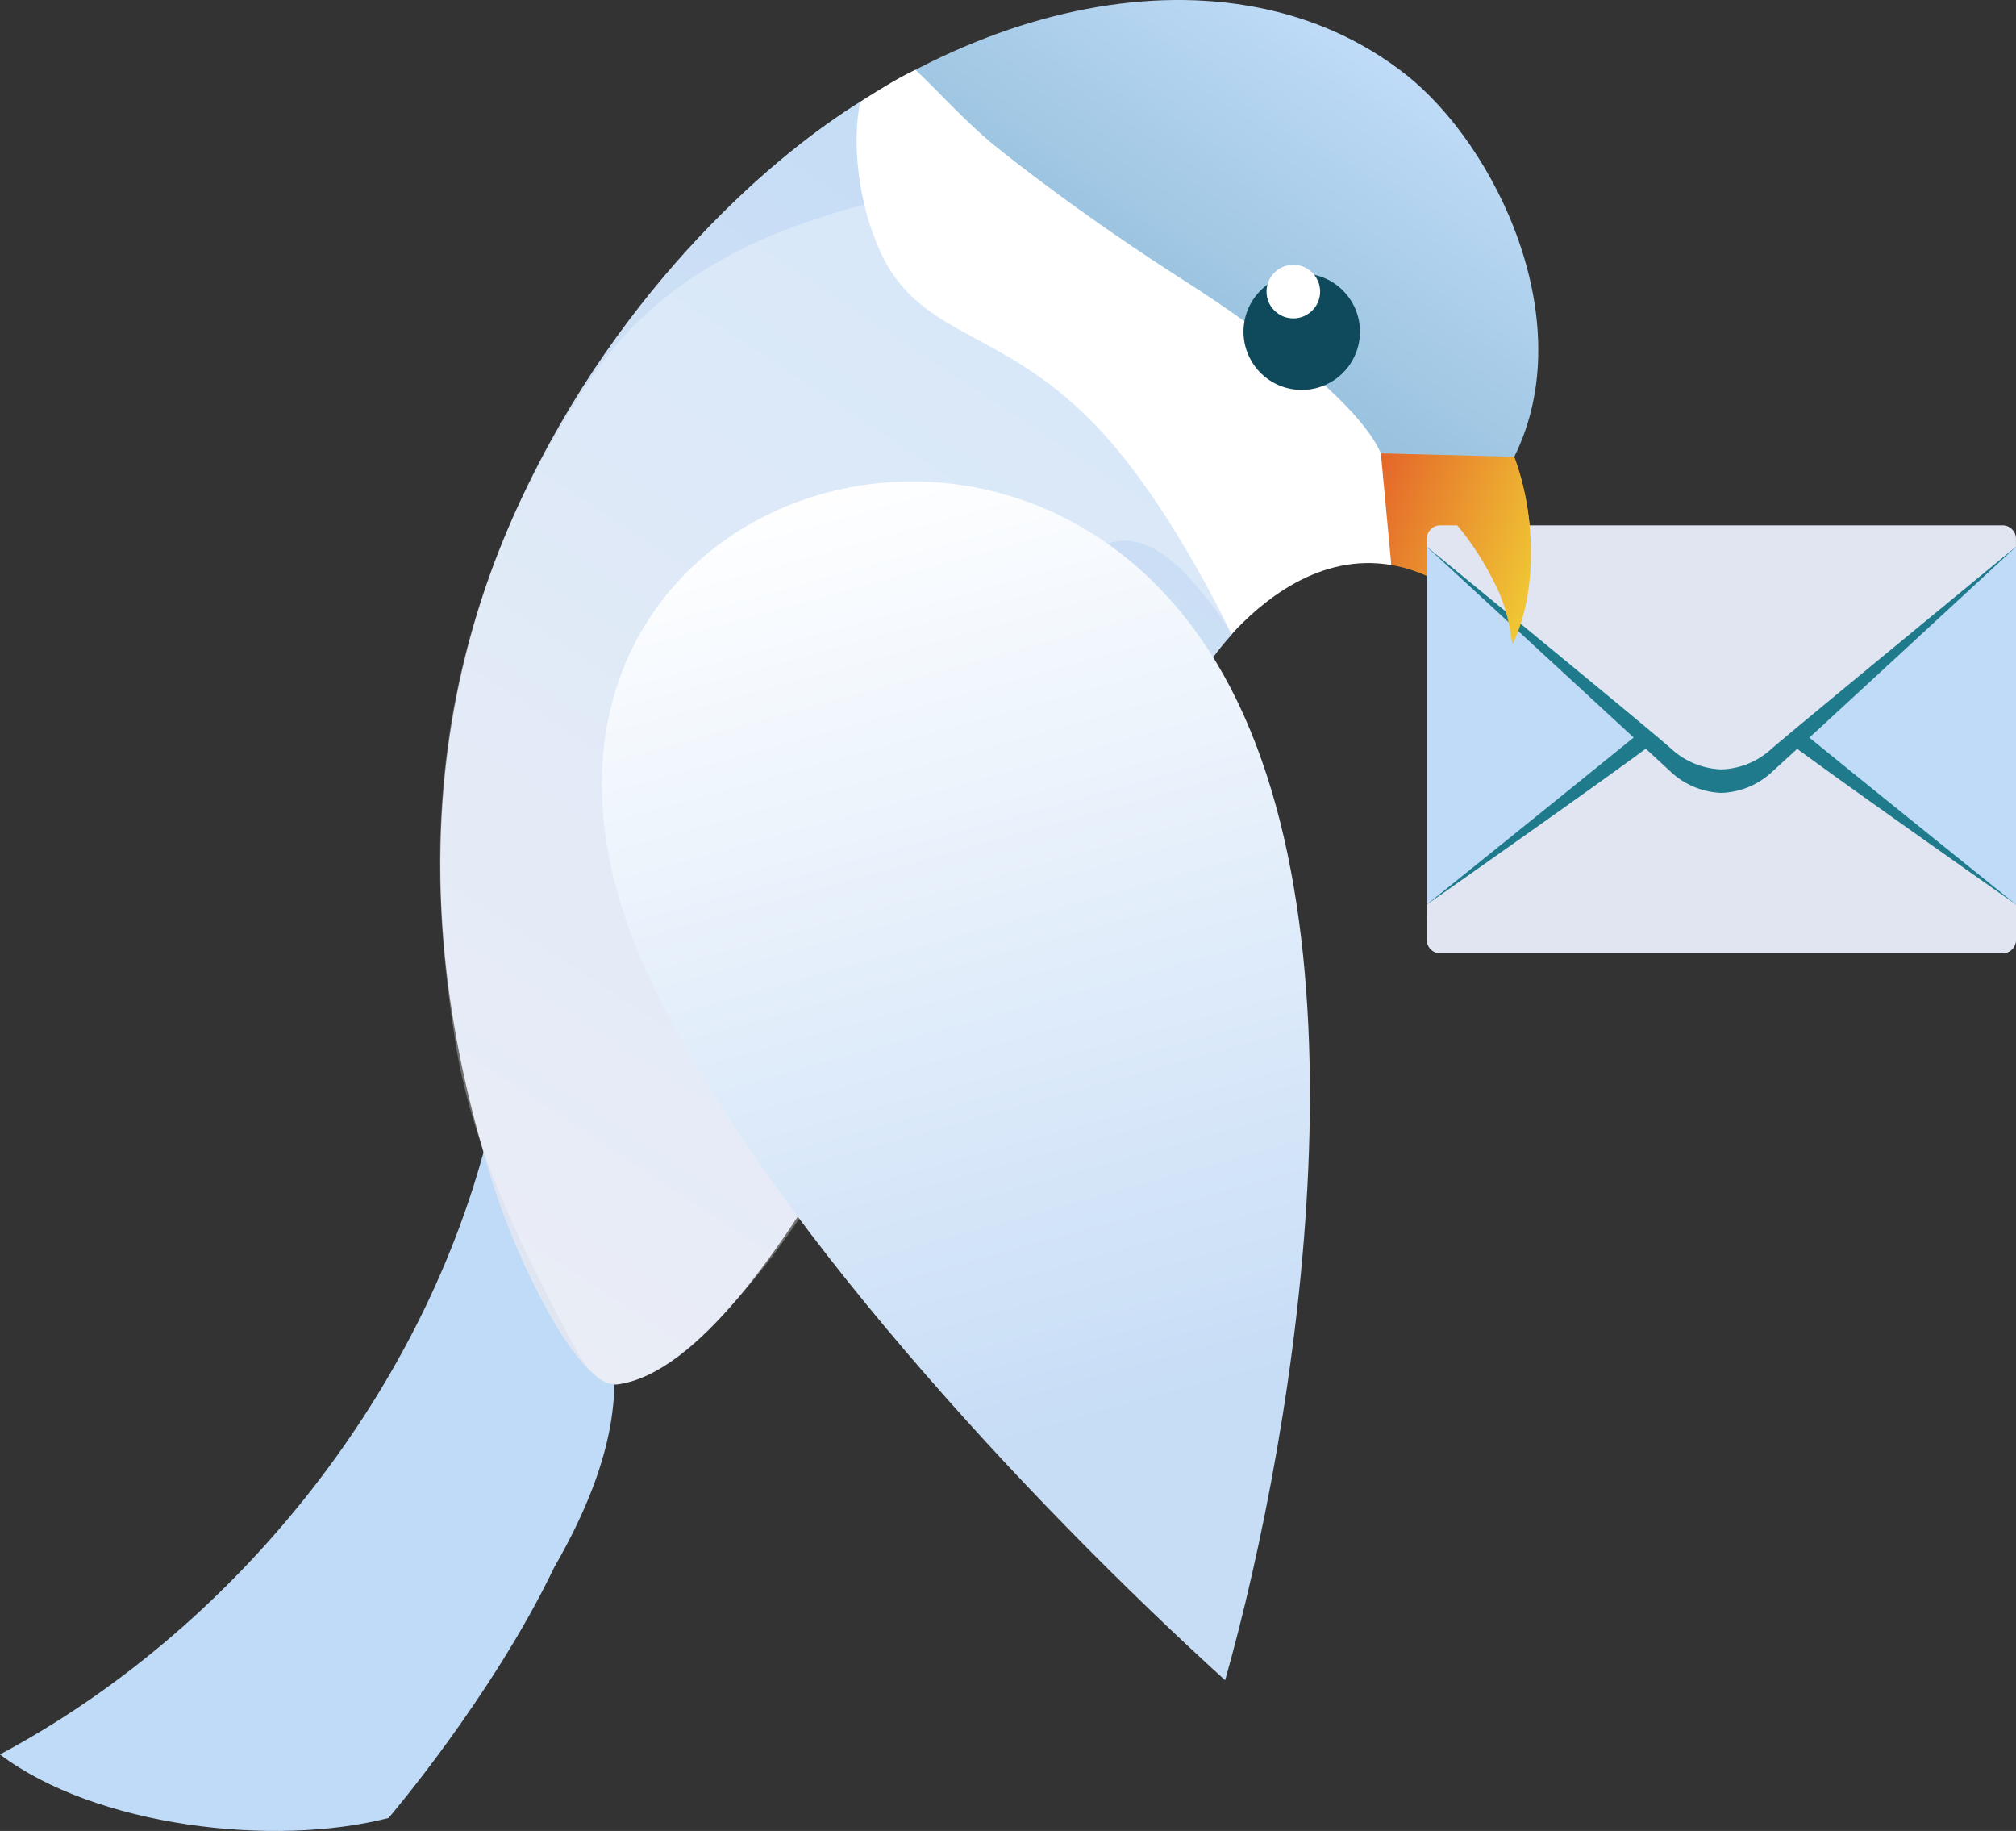
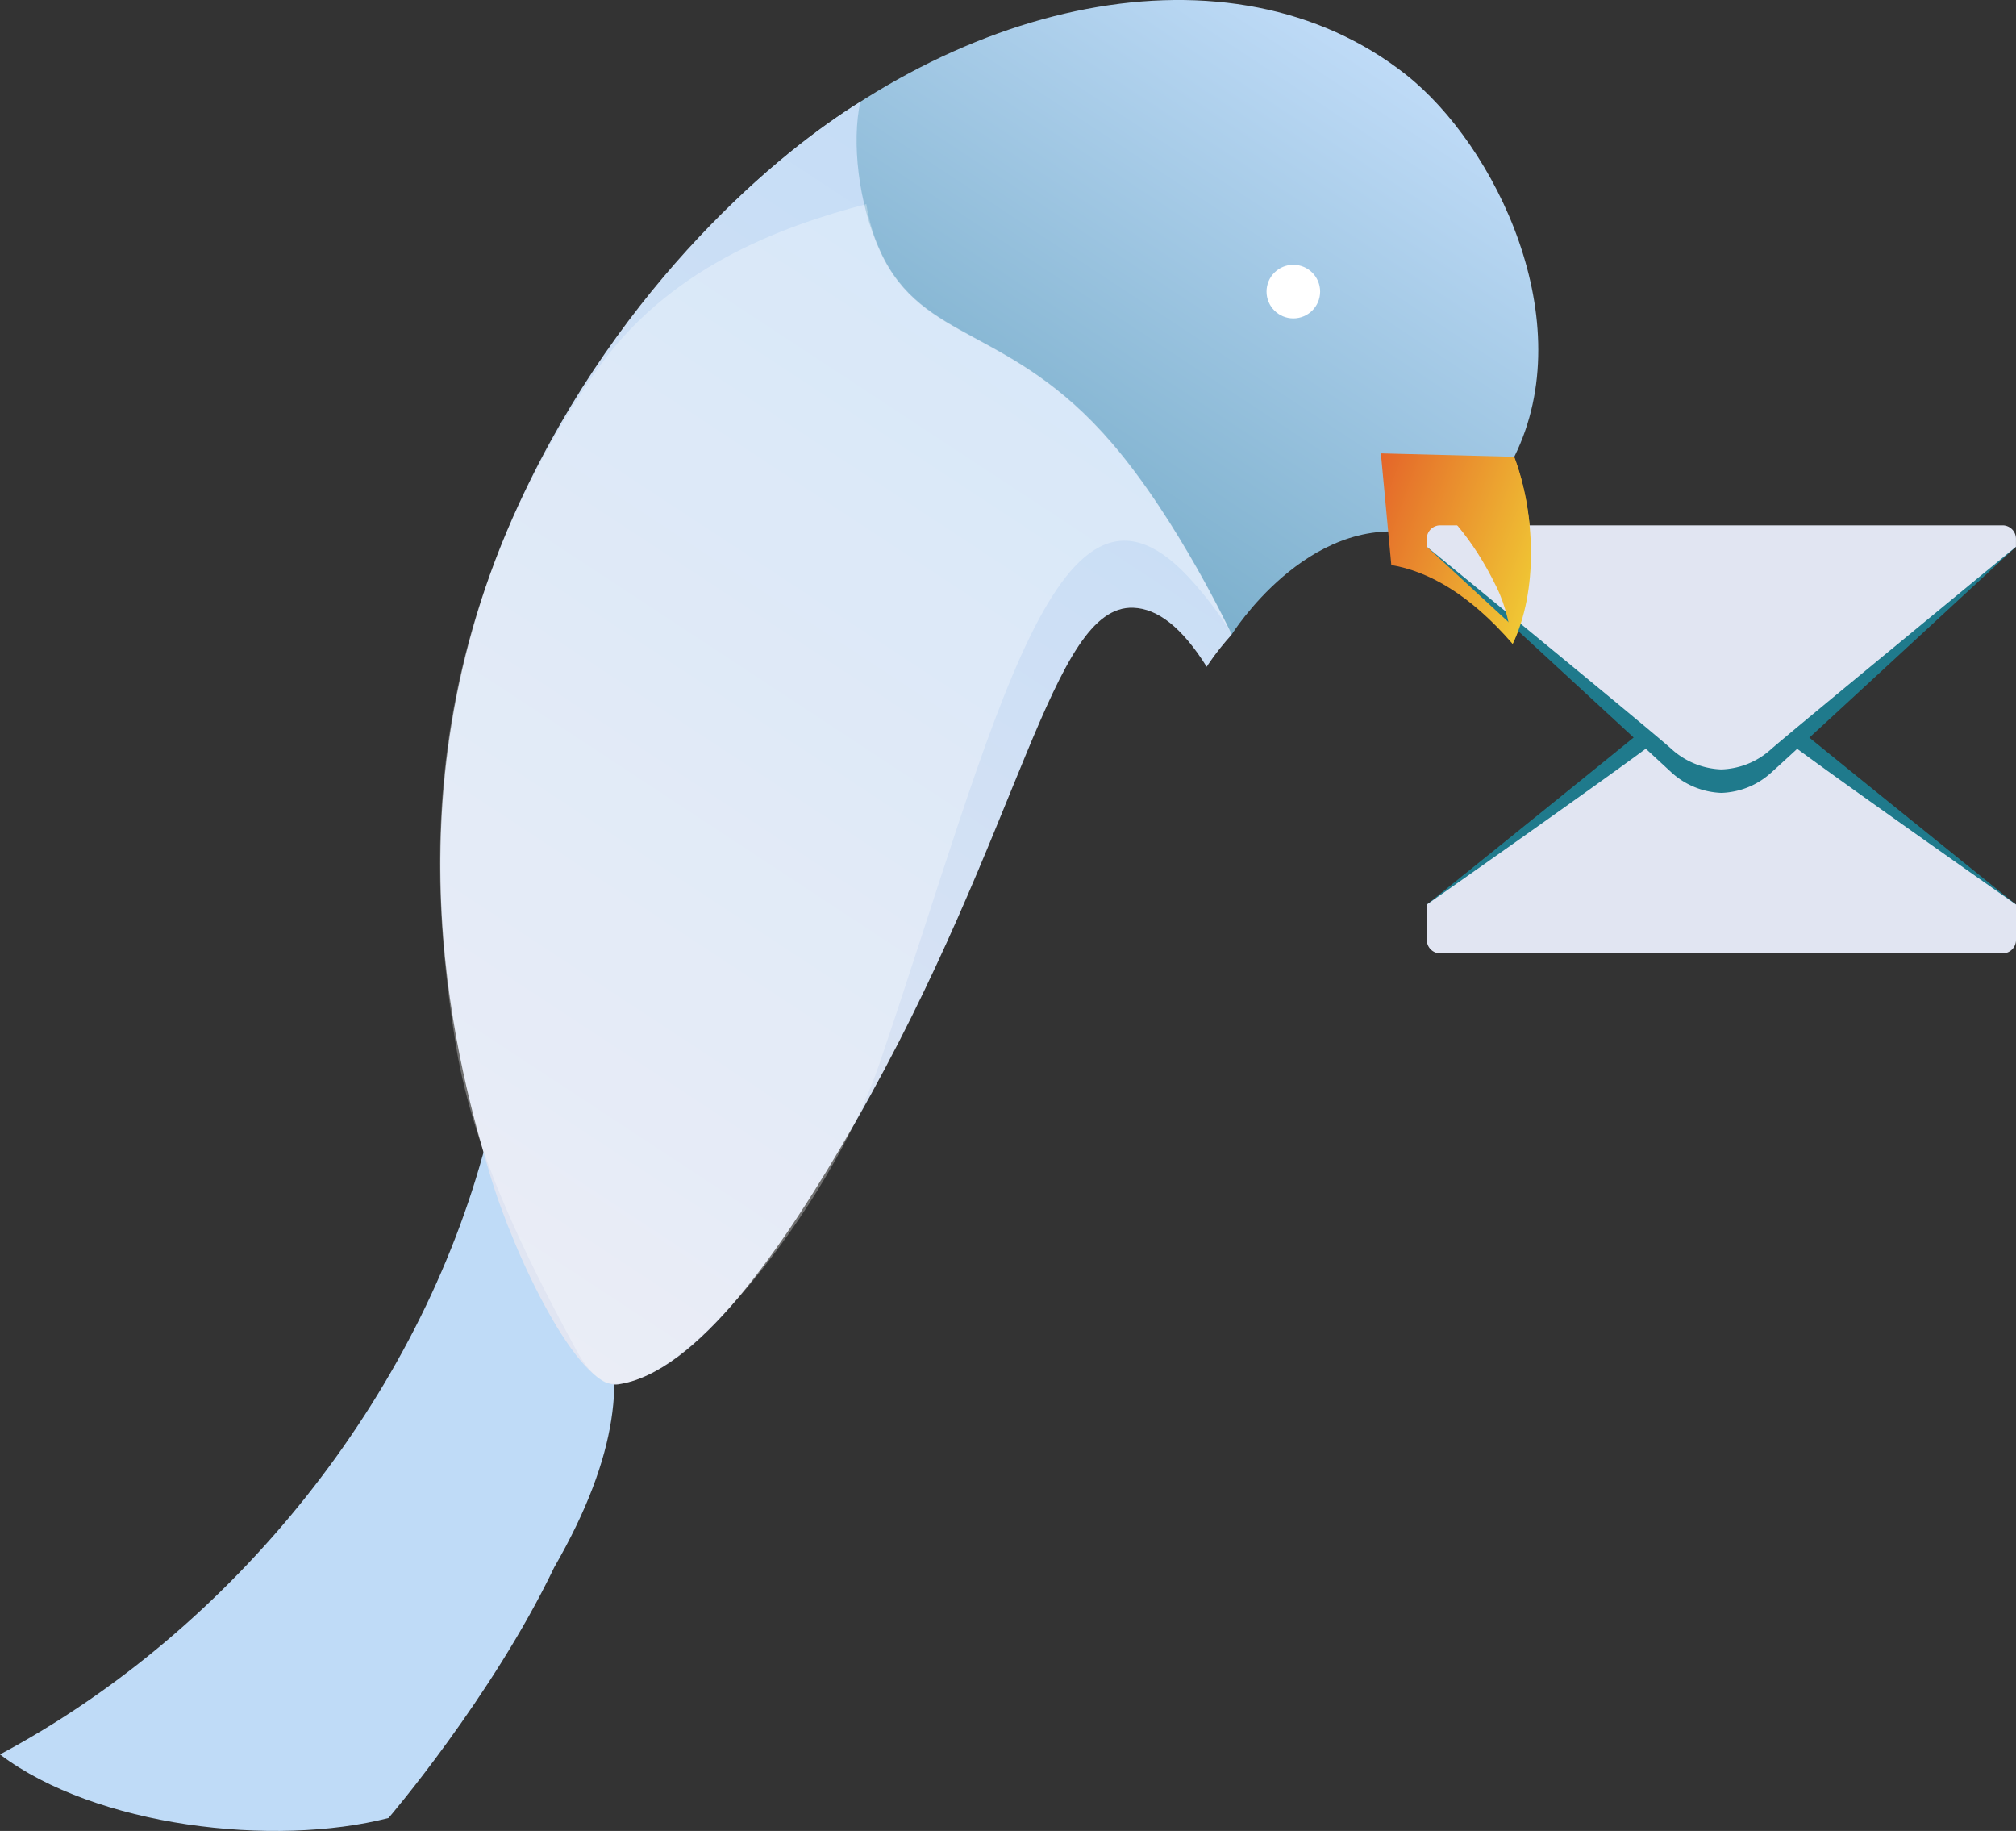
<svg xmlns="http://www.w3.org/2000/svg" xmlns:xlink="http://www.w3.org/1999/xlink" id="Calque_2" data-name="Calque 2" viewBox="0 0 473.24 429.69">
  <rect x="0" y="0" width="473.24" height="429.69" fill="#333333" stroke="none" />
  <defs>
    <linearGradient id="linear-gradient-3" x1="312.91" y1="23.74" x2="84.7" y2="336.55" gradientTransform="matrix(0 1 1 0 -96.18 79.6)" xlink:href="#linear-gradient" />
    <linearGradient id="linear-gradient-5" x1="673.35" y1="-563.87" x2="151.15" y2="340.6" gradientTransform="matrix(0 1 1 0 -2.21 64.56)" xlink:href="#linear-gradient" />
    <linearGradient id="linear-gradient" x1="188" y1="200.33" x2="229.13" y2="46.85" gradientTransform="matrix(0 1 1 0 -28.46 145.89)" gradientUnits="userSpaceOnUse">
      <stop offset="0" stop-color="#fff" />
      <stop offset="1" />
    </linearGradient>
    <linearGradient id="linear-gradient-2" x1="188" y1="200.33" x2="229.13" y2="46.85" gradientTransform="matrix(0 1 1 0 -28.46 145.89)" gradientUnits="userSpaceOnUse">
      <stop offset="0" stop-color="#fff" />
      <stop offset="1" stop-color="#fff" />
    </linearGradient>
    <linearGradient id="Dégradé_sans_nom_289" data-name="Dégradé sans nom 289" x1="180.98" y1="173.06" x2="84.29" y2="515.23" gradientTransform="scale(1 -1) rotate(-49.11 -370.949 9.31)" gradientUnits="userSpaceOnUse">
      <stop offset="0" stop-color="#0d6886" />
      <stop offset="1" stop-color="#bfdbf7" />
    </linearGradient>
    <linearGradient id="Dégradé_sans_nom_121" data-name="Dégradé sans nom 121" x1="165.98" y1="164.22" x2="70.58" y2="501.84" gradientTransform="scale(1 -1) rotate(-49.11 -370.949 9.31)" gradientUnits="userSpaceOnUse">
      <stop offset="0" stop-color="#e1e5f2" />
      <stop offset="1" stop-color="#bfdbf7" />
    </linearGradient>
    <linearGradient id="linear-gradient-11" x1="92.98" y1="452.59" x2="224.52" y2="452.59" gradientTransform="matrix(0 1 1 0 -115.57 -67.54)" xlink:href="#linear-gradient" />
    <linearGradient id="linear-gradient-12" x1="92.98" y1="452.59" x2="224.52" y2="452.59" gradientTransform="matrix(0 1 1 0 -115.57 -67.54)" xlink:href="#linear-gradient-2" />
    <linearGradient id="linear-gradient-4" x1="312.91" y1="23.74" x2="84.7" y2="336.55" gradientTransform="matrix(0 1 1 0 -96.18 79.6)" xlink:href="#linear-gradient-2" />
    <linearGradient id="Dégradé_sans_nom_286" data-name="Dégradé sans nom 286" x1="281.26" y1="110.65" x2="186.16" y2="394.25" gradientTransform="scale(1 -1) rotate(-3.09 -9174.763 -74.748)" gradientUnits="userSpaceOnUse">
      <stop offset=".23" stop-color="#c7ddf6" />
      <stop offset="1" stop-color="#fff" />
    </linearGradient>
    <linearGradient id="linear-gradient-10" x1="147.62" y1="432" x2="215.26" y2="471.06" xlink:href="#linear-gradient-7" />
    <linearGradient id="linear-gradient-6" x1="673.35" y1="-563.87" x2="151.15" y2="340.6" gradientTransform="matrix(0 1 1 0 -2.21 64.56)" xlink:href="#linear-gradient-2" />
    <linearGradient id="linear-gradient-7" x1="147.5" y1="432.1" x2="215.14" y2="471.16" gradientTransform="scale(1 -1) rotate(-49.11 -370.949 9.31)" gradientUnits="userSpaceOnUse">
      <stop offset="0" stop-color="#db1921" />
      <stop offset="1" stop-color="#f0c634" />
    </linearGradient>
    <linearGradient id="linear-gradient-9" x1="92.86" y1="452.69" x2="224.4" y2="452.69" gradientTransform="matrix(0 1 1 0 -115.67 -67.58)" xlink:href="#linear-gradient-2" />
    <linearGradient id="linear-gradient-8" x1="92.86" y1="452.69" x2="224.4" y2="452.69" gradientTransform="matrix(0 1 1 0 -115.67 -67.58)" xlink:href="#linear-gradient" />
    <mask id="mask-12" x="311.39" y="103.65" width="51.28" height="54.93" maskUnits="userSpaceOnUse">
      <g style="mask:url(#mask-13)" id="id8-2" data-name="id8">
        <path transform="rotate(-40.89 337.028 131.125)" style="fill:url(#linear-gradient-12)" d="M327.22 103.27h19.6v55.69h-19.6z" />
      </g>
    </mask>
    <mask id="mask-3" x="42.29" y="123.9" width="214.16" height="213.56" maskUnits="userSpaceOnUse">
      <g style="mask:url(#mask-4)" id="id10">
        <path transform="rotate(-40.89 149.377 230.692)" style="fill:url(#linear-gradient-4)" d="M72.08 156.36h154.58V305H72.08z" />
      </g>
    </mask>
    <mask id="mask-1" x="4.84" y="267.13" width="178.96" height="175.08" maskUnits="userSpaceOnUse">
      <g style="filter:url(#luminosity-noclip)">
        <g style="mask:url(#mask-2)">
          <path transform="rotate(-40.89 94.325 354.683)" style="fill:url(#linear-gradient);mix-blend-mode:multiply" d="M22 301.5h144.63v106.35H22z" />
        </g>
      </g>
    </mask>
    <mask id="mask-14" x="311.39" y="-8450.14" width="51.28" height="32766" maskUnits="userSpaceOnUse" />
    <mask id="mask-13" x="311.39" y="103.65" width="51.28" height="54.93" maskUnits="userSpaceOnUse">
      <g style="filter:url(#luminosity-noclip-9)">
        <g style="mask:url(#mask-14)">
          <path transform="rotate(-40.89 337.028 131.125)" style="fill:url(#linear-gradient-11);mix-blend-mode:multiply" d="M327.22 103.27h19.6v55.69h-19.6z" />
        </g>
      </g>
    </mask>
    <mask id="mask-8" x="129.38" y="-8450.14" width="183.68" height="32766" maskUnits="userSpaceOnUse" />
    <mask id="mask-9" x="311.39" y="103.5" width="51.28" height="54.93" maskUnits="userSpaceOnUse">
      <g style="mask:url(#mask-10)" id="id8">
-         <path transform="rotate(-40.89 337.029 130.957)" style="fill:url(#linear-gradient-9)" d="M327.22 103.12h19.6v55.69h-19.6z" />
-       </g>
+         </g>
    </mask>
    <mask id="mask-7" x="129.38" y="170.79" width="183.68" height="225.14" maskUnits="userSpaceOnUse">
      <g style="filter:url(#luminosity-noclip-5)">
        <g style="mask:url(#mask-8)">
-           <path transform="rotate(-86.91 221.214 283.362)" style="fill:url(#linear-gradient-5);mix-blend-mode:multiply" d="M113.13 197.22h216.16v172.27H113.13z" />
+           <path transform="rotate(-86.91 221.214 283.362)" style="fill:url(#linear-gradient-5);mix-blend-mode:multiply" d="M113.13 197.22h216.16H113.13z" />
        </g>
      </g>
    </mask>
    <mask id="mask-2" x="4.84" y="-8450.14" width="178.96" height="32766" maskUnits="userSpaceOnUse" />
    <mask id="mask-6" x="129.38" y="170.79" width="183.68" height="225.14" maskUnits="userSpaceOnUse">
      <g style="mask:url(#mask-7)" id="id6">
        <path transform="rotate(-86.91 221.214 283.362)" style="fill:url(#linear-gradient-6)" d="M113.13 197.22h216.16v172.27H113.13z" />
      </g>
    </mask>
    <mask id="mask-5" x="42.29" y="-8450.14" width="214.16" height="32766" maskUnits="userSpaceOnUse" />
    <mask id="mask" x="4.84" y="267.13" width="178.96" height="175.08" maskUnits="userSpaceOnUse">
      <g style="mask:url(#mask-1)" id="id0">
        <path transform="rotate(-40.89 94.325 354.683)" style="fill:url(#linear-gradient-2)" d="M22 301.5h144.63v106.35H22z" />
      </g>
    </mask>
    <mask id="mask-10" x="311.39" y="103.5" width="51.28" height="54.93" maskUnits="userSpaceOnUse">
      <g style="filter:url(#luminosity-noclip-7)">
        <g style="mask:url(#mask-11)">
          <path transform="rotate(-40.89 337.029 130.957)" style="fill:url(#linear-gradient-8);mix-blend-mode:multiply" d="M327.22 103.12h19.6v55.69h-19.6z" />
        </g>
      </g>
    </mask>
    <mask id="mask-11" x="311.39" y="-8450.14" width="51.28" height="32766" maskUnits="userSpaceOnUse" />
    <mask id="mask-4" x="42.29" y="123.9" width="214.16" height="213.56" maskUnits="userSpaceOnUse">
      <g style="filter:url(#luminosity-noclip-3)">
        <g style="mask:url(#mask-5)">
          <path transform="rotate(-40.89 149.377 230.692)" style="mix-blend-mode:multiply;fill:url(#linear-gradient-3)" d="M72.08 156.36h154.58V305H72.08z" />
        </g>
      </g>
    </mask>
    <filter id="luminosity-noclip-10" x="311.39" y="-8450.14" width="51.28" height="32766" color-interpolation-filters="sRGB" filterUnits="userSpaceOnUse" />
    <filter id="luminosity-noclip-8" x="311.39" y="-8450.14" width="51.28" height="32766" color-interpolation-filters="sRGB" filterUnits="userSpaceOnUse" />
    <filter id="luminosity-noclip" x="4.84" y="267.13" width="178.96" height="175.08" color-interpolation-filters="sRGB" filterUnits="userSpaceOnUse" />
    <filter id="luminosity-noclip-2" x="4.84" y="-8450.14" width="178.96" height="32766" color-interpolation-filters="sRGB" filterUnits="userSpaceOnUse" />
    <filter id="luminosity-noclip-6" x="129.38" y="-8450.14" width="183.68" height="32766" color-interpolation-filters="sRGB" filterUnits="userSpaceOnUse" />
    <filter id="luminosity-noclip-9" x="311.39" y="103.65" width="51.28" height="54.93" color-interpolation-filters="sRGB" filterUnits="userSpaceOnUse" />
    <filter id="luminosity-noclip-7" x="311.39" y="103.5" width="51.28" height="54.93" color-interpolation-filters="sRGB" filterUnits="userSpaceOnUse" />
    <filter id="luminosity-noclip-5" x="129.38" y="170.79" width="183.68" height="225.14" color-interpolation-filters="sRGB" filterUnits="userSpaceOnUse" />
    <filter id="luminosity-noclip-4" x="42.29" y="-8450.14" width="214.16" height="32766" color-interpolation-filters="sRGB" filterUnits="userSpaceOnUse" />
    <filter id="luminosity-noclip-3" x="42.29" y="123.9" width="214.16" height="213.56" color-interpolation-filters="sRGB" filterUnits="userSpaceOnUse" />
    <clipPath id="clippath">
      <path style="fill:none" d="M334.94 123.29h138.3v100.44h-138.3z" />
    </clipPath>
    <style>.cls-8{fill:#fff}.cls-13{fill:#bfdbf7}.cls-15{fill:#1f7a8c}.cls-35{fill:#db1921}.cls-40{fill:#e1e5f2}</style>
  </defs>
  <g id="Calque_1-2" data-name="Calque 1">
    <g id="Queue">
      <path id="queue_fond" class="cls-13" d="M114.08 268.28C98.41 327.96 54.89 382.37 0 411.74c22.43 16.94 64.26 21.84 91.21 14.91 0 0 24.26-28.32 38.89-58.83 30.81-53.41 4.58-74.78-16.02-99.54z" />
      <g style="mask:url(#mask)">
        <path id="haut" class="cls-40" d="M114.08 268.28c-3.9 14.85-9.53 29.37-16.62 43.26 37.09 70.11-32.64 118.07-32.74 118.15 9.53 0 18.64-1.02 26.49-3.04 0 0 24.26-28.32 38.89-58.83 30.85-58.03 4.58-74.78-16.02-99.54z" />
      </g>
    </g>
    <path id="tete" d="M330.04 17.51C248.17-47.06 65.96 73.67 119.67 269.03c4.14 15.03 9.67 30.5 16.74 46.36 1.84-43.78 7.43-103.52 23.39-146.07 29.07-77.52 100.77-66.08 129.32-20.4 0 0 17.68-28.32 43.13-23.69l23.21-18.02c15.79-31.84-4.44-73.15-25.42-89.69z" style="fill:url(#Dégradé_sans_nom_289)" />
-     <path id="Collier" class="cls-8" d="M206.26 59.47c9.8 21.64 30.86 17.04 54.6 44.7 15.56 18.13 27.92 45.04 27.92 45.04 7.38-8.17 20.99-19.5 37.82-16.61 0 0 .86-18.48-2.45-26.2-5.07-11.84-28.58-29.32-45.6-40.18-24.22-15.46-40.4-28.3-45.18-32.15-6.52-5.25-14.13-13.73-18.49-17.68-4.25 1.97-8.24 4.54-12.4 7.16-8.13 5.11-1.42 24.46 3.78 35.93z" />
    <g id="oeil">
-       <circle id="Iris" cx="305.57" cy="77.82" r="13.67" transform="rotate(-31.67 305.606 77.823)" style="fill:#0f495c" />
      <circle id="Pupille" class="cls-8" cx="303.6" cy="68.43" r="6.29" />
    </g>
    <path id="Corps" d="M200.82 263.3c38.94-68.04 45.9-121.41 65.22-120.67 5.64.21 11.36 4.49 17.22 13.85 0 0 2.08-3.35 5.86-7.55 0 0-12.53-26.77-28.1-44.89-23.74-27.65-44.41-23.39-54.35-44.91-5.27-11.4-6.76-26.04-4.71-35.24-18.43 11.29-55.93 42-80.11 94.29-32.57 70.43-13.56 134.72-6.85 157.39 5.67 19.15 20.82 50.64 30.05 49.32 18.48-2.65 38.51-31.42 55.77-61.57z" style="fill:url(#Dégradé_sans_nom_121)" />
    <g style="mask:url(#mask-3)">
      <path id="Corps2" d="M145.05 324.87c11.8-2.07 19.09-10.6 27.8-19.47 17.13-17.45 23.35-37.08 24.8-42.89 7.07-28.34-2.97-61.41-25.94-122.82 12.08 32.29-63.18 11.25-65.98 31.74-1 7.27-2.8 17.13-2.18 39.91.66 24.4 7.34 53.54 10.62 61.03 18.18 41.59 24.25 53.68 30.88 52.51z" style="fill:#115363" />
    </g>
    <path id="Corps3" d="M206.5 249.48c27.41-80.64 42.12-148.65 73.67-112.75 1.69 1.92 3.52 4.09 5.31 6.57 1.4 1.93 2.61 3.8 3.68 5.57 0 0-12.54-26.76-28.1-44.89-23.74-27.65-44.39-23.41-54.34-44.92-1.71-3.7-2.77-7.45-3.36-11.16-20.27 5.31-46.99 15.08-63.88 39.81-41.72 61.07-38.72 117.4-32.78 155.61 3.75 25.37 15.53 49.42 28.69 73.73 1.42 2.63 3.84 6.02 6.85 7.45 16.6 4.03 52.85-41.47 64.27-75.04z" style="opacity:.3;fill:#fff" />
    <g id="Ailes">
-       <path id="Aile" d="M152.52 229.67c26.12 55.53 89.2 123 135.07 164.66 16.84-59.6 36.53-179.77-3.98-241.91-52.75-80.92-180.79-28.43-131.09 77.25z" style="fill:url(#Dégradé_sans_nom_286)" />
      <g style="mask:url(#mask-6)">
        <path id="Aile_2" data-name="Aile 2" d="M152.52 229.67c26.12 55.52 89.2 123 135.07 164.66 7.92-28.03 16.47-69.45 19.09-111.94-55.04-14.19-165.07-60.41-164.42-110.68-2.68 16.58 0 36.13 10.26 57.96z" style="opacity:.5;fill:#1f7a8c" />
      </g>
    </g>
    <g id="Bec">
      <path id="Bec-2" data-name="Bec" d="m324.15 106.4 2.45 26.2c8.75 1.5 18.37 6.84 28.44 18.47 6.12-12.62 5.31-30.88.42-43.87l-31.31-.8z" style="fill:url(#linear-gradient-7)" />
      <g style="mask:url(#mask-9)">
        <path id="bec2" class="cls-35" d="M355.04 151.07c-2.38-25.14-30.89-44.67-30.89-44.67l2.45 26.2c8.75 1.5 18.37 6.84 28.44 18.47z" />
      </g>
      <g style="clip-path:url(#clippath)">
-         <path class="cls-13" d="M334.94 128.32h138.3v83.96h-138.3z" />
        <path class="cls-15" d="M473.24 212.28s-53.28-42.84-57.52-46.61a18.41 18.41 0 0 0-11.63-4.71c-4.24.16-8.33 1.73-11.63 4.71-4.24 3.77-57.52 46.61-57.52 46.61v2.82c0 1.73 1.41 3.14 3.14 3.14H470.1c1.73 0 3.14-1.41 3.14-3.14v-2.82z" />
        <path class="cls-40" d="M473.24 212.28s-53.28-37.35-57.52-41.27a18.41 18.41 0 0 0-11.63-4.71c-4.24.16-8.33 1.73-11.63 4.71-4.24 3.92-57.52 41.27-57.52 41.27v8.32c0 1.73 1.41 3.14 3.14 3.14H470.1c1.73 0 3.14-1.41 3.14-3.14v-8.32z" />
        <path class="cls-15" d="M334.94 128.32s53.28 49.12 57.52 53.05a18.41 18.41 0 0 0 11.63 4.71c4.24-.16 8.33-1.73 11.63-4.71 4.24-3.77 57.52-53.05 57.52-53.05h-138.3z" />
        <path class="cls-40" d="M470.09 123.29H338.07c-1.73 0-3.14 1.41-3.14 3.14v1.88s53.28 43.63 57.52 47.55a18.41 18.41 0 0 0 11.63 4.71c4.24-.16 8.33-1.73 11.63-4.71 4.24-3.77 57.52-47.55 57.52-47.55v-1.88c0-1.73-1.41-3.14-3.14-3.14z" />
      </g>
      <path id="Bec-3" data-name="Bec" d="M324.15 106.55c3.06 2.47 6.05 4.75 9.17 7.42 6.28 6.48 12.01 11.56 17.98 23.79 2.36 4.83 3.15 9.59 3.74 13.47 6.12-12.62 5.31-30.88.42-43.87l-31.31-.8z" style="fill:url(#linear-gradient-10)" />
      <g style="mask:url(#mask-12)">
        <path id="bec2-2" data-name="bec2" class="cls-35" d="M338.31 123.29h3.78s-3.22-4.28-10.3-10.62c-2.42-2.16-10.14-8.18-7.63-6.12l2.45 26.05c1.16.22 2.73.52 4.64 1.14 2.25.73 3.22 1.21 3.7 1.41v-8.57c-.05-1.94 1.41-3.39 3.37-3.29z" />
      </g>
    </g>
  </g>
</svg>